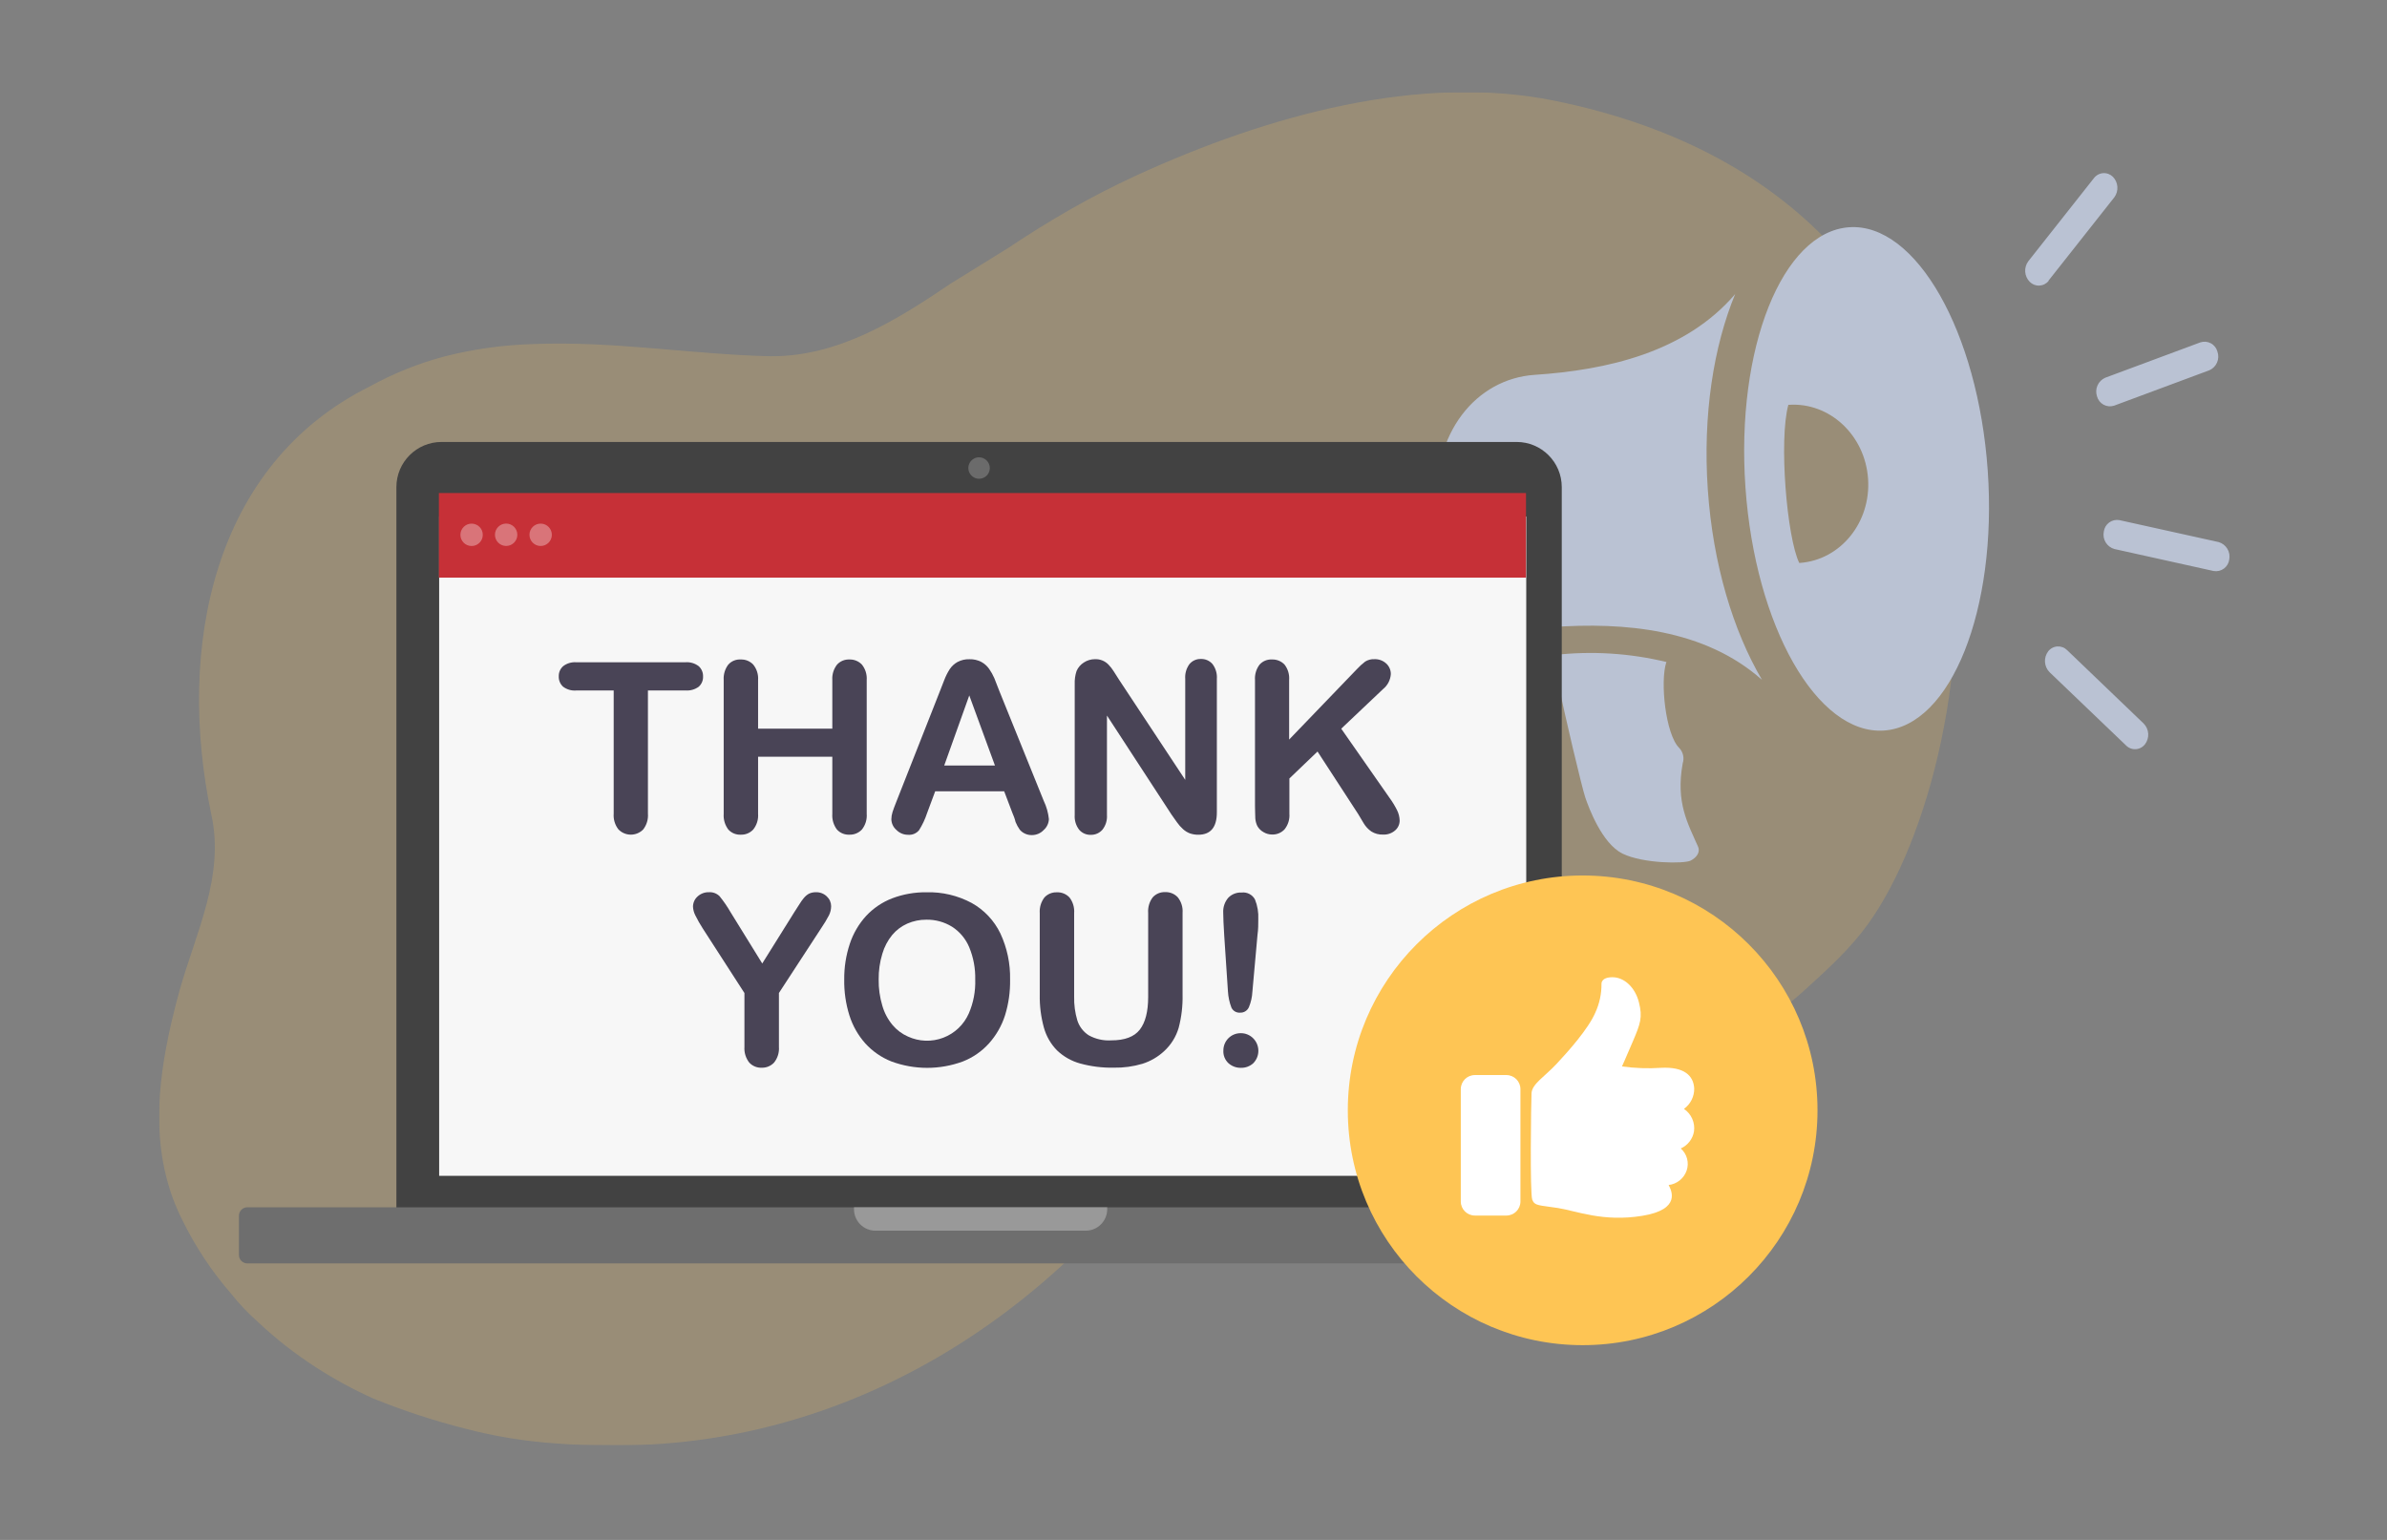
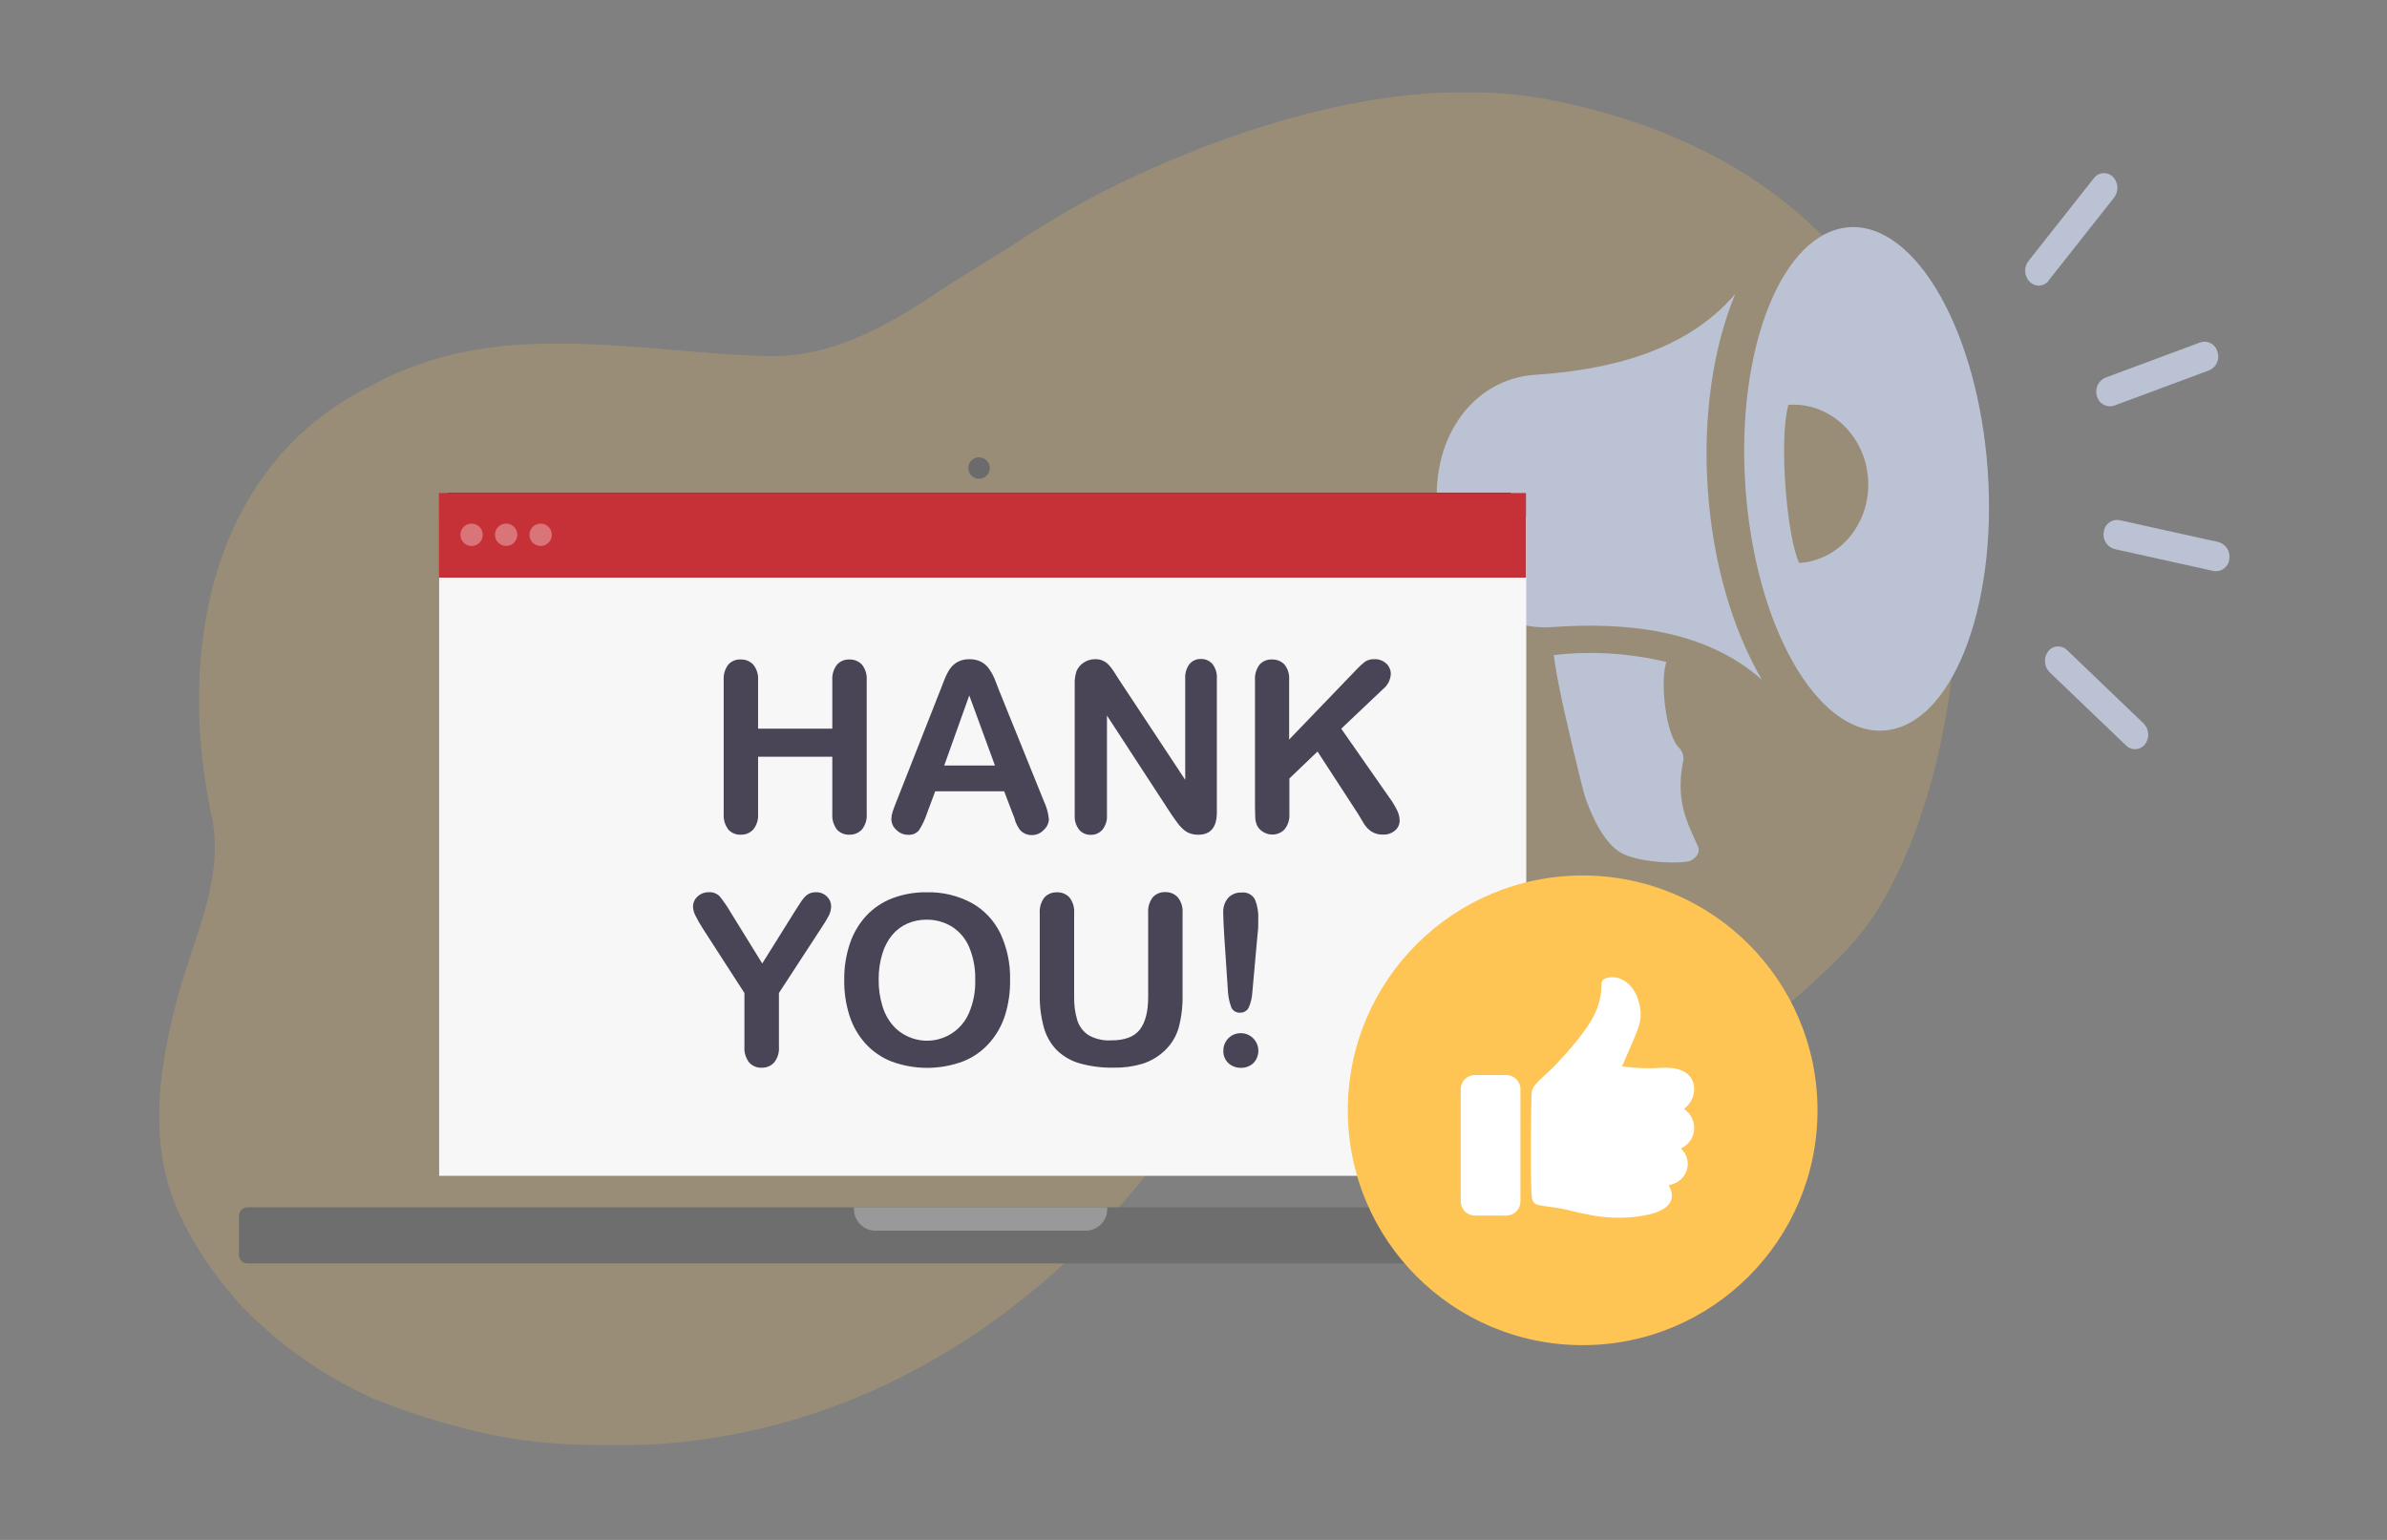
<svg xmlns="http://www.w3.org/2000/svg" width="465" height="300" viewBox="0 0 465 300" fill="none">
  <rect x="0" y="0" width="465" height="300" fill="#808080" stroke="none" />
  <g clip-path="url(#clip0_6320_138)">
    <g opacity="0.2">
      <path d="M363.89 180.03C360.41 184.84 356.29 188.57 352.08 192.41C350.747 193.643 349.36 194.823 347.92 195.95L346.01 197.46C337.834 203.947 328.428 208.709 318.36 211.46L317.36 211.71C307.95 214.06 298.52 215.64 288.88 215.46C283.96 215.57 279.04 215.46 274.1 215.19C268.288 214.749 262.503 214.001 256.77 212.95C248.06 211.36 236.97 208.95 231.77 217.06C205.77 256.81 164.32 282.3 118.36 281.57C114.95 281.57 111.55 281.47 108.1 281.19C102.221 280.782 96.392 279.828 90.69 278.34C84.597 276.798 78.616 274.84 72.79 272.48C68.813 270.703 64.981 268.617 61.33 266.24C57.363 263.662 53.635 260.733 50.19 257.49C48.313 255.822 46.583 253.995 45.02 252.03C41.256 247.692 38.07 242.886 35.54 237.73C30.23 227.22 30.2 215.96 32.29 204.5C32.98 200.68 33.92 196.83 34.97 192.99C38.14 181.71 43.84 170.63 41.15 158.6C34.33 126.13 41.46 90.5 72.01 75.3C76.612 72.758 81.509 70.79 86.59 69.44C92.237 68.005 98.025 67.197 103.85 67.03C119.37 66.39 134.57 69.03 149.93 69.4C163.23 69.56 174.63 62.4 185.24 55.22L190.87 51.74L196.48 48.26C200.41 45.62 204.48 43.1 208.59 40.75C212.7 38.4 216.95 36.22 221.26 34.23C247.26 22.29 276.75 14.34 302.76 19.61C402.66 39.9 387.02 148.09 363.89 180.03Z" fill="#FEC554" />
    </g>
    <path fill-rule="evenodd" clip-rule="evenodd" d="M360.22 44.27C373.22 43.37 385.32 64.59 387.22 91.66C389.12 118.73 380.05 141.42 367.02 142.32C353.99 143.22 341.91 122 340.02 94.92C338.13 67.84 347.2 45.17 360.23 44.27H360.22ZM348.45 78.87H348.38C346.5 85.73 348.09 104.7 350.5 109.67H350.58C358.53 109.12 364.5 101.78 363.91 93.27C363.32 84.76 356.4 78.32 348.45 78.87ZM338.05 57.26C328.33 68.65 313.03 72.1 298.91 73.03C287.58 73.82 278.91 84.34 279.96 99.03C281.01 113.72 290.96 122.96 302.3 122.17C316.42 121.17 332.06 122.51 343.25 132.45C337.62 122.88 333.69 109.89 332.69 95.39C331.69 80.89 333.8 67.47 338.05 57.22V57.26ZM324.6 129.03C323.37 132.79 324.46 143.09 327.12 145.71C327.494 146.102 327.754 146.588 327.874 147.116C327.993 147.644 327.968 148.195 327.8 148.71C326.41 156.37 328.8 160.42 330.8 164.97C331.23 165.97 330.58 167.03 329.35 167.66C328.12 168.29 320.1 168.27 316.08 166.3C312.06 164.33 309.48 157.3 308.82 155.36C308.16 153.42 304.68 138.69 303.82 134.27C302.96 129.85 303.07 130.1 302.67 127.62C310.026 126.774 317.474 127.234 324.67 128.98L324.6 129.03ZM411.84 79.03L430.38 72.14C431.055 71.848 431.593 71.311 431.888 70.638C432.183 69.964 432.213 69.204 431.97 68.51C431.88 68.166 431.721 67.845 431.502 67.566C431.283 67.286 431.009 67.054 430.697 66.885C430.385 66.715 430.041 66.611 429.687 66.579C429.334 66.548 428.977 66.589 428.64 66.7L410.11 73.59C409.437 73.884 408.899 74.421 408.602 75.093C408.306 75.765 408.273 76.525 408.51 77.22C408.601 77.563 408.761 77.883 408.981 78.162C409.2 78.441 409.474 78.672 409.786 78.841C410.097 79.011 410.44 79.115 410.793 79.147C411.147 79.18 411.503 79.14 411.84 79.03ZM411.91 106.96L431.22 111.24C431.569 111.302 431.927 111.293 432.273 111.212C432.618 111.132 432.944 110.982 433.229 110.771C433.514 110.561 433.754 110.294 433.933 109.988C434.112 109.682 434.227 109.342 434.27 108.99C434.41 108.266 434.274 107.515 433.886 106.887C433.499 106.259 432.89 105.8 432.18 105.6L412.88 101.33C412.531 101.266 412.172 101.274 411.826 101.354C411.48 101.434 411.154 101.584 410.868 101.795C410.582 102.006 410.343 102.273 410.164 102.58C409.986 102.887 409.872 103.227 409.83 103.58C409.685 104.302 409.818 105.052 410.204 105.68C410.59 106.307 411.2 106.764 411.91 106.96ZM399.27 130.96L414.18 145.24C414.427 145.487 414.724 145.678 415.052 145.8C415.379 145.923 415.728 145.974 416.077 145.95C416.425 145.927 416.765 145.829 417.072 145.663C417.38 145.497 417.648 145.268 417.86 144.99C418.312 144.396 418.533 143.657 418.482 142.912C418.43 142.167 418.11 141.466 417.58 140.94L402.68 126.65C402.432 126.403 402.134 126.212 401.806 126.089C401.478 125.967 401.128 125.916 400.778 125.939C400.429 125.963 400.089 126.061 399.78 126.227C399.472 126.392 399.203 126.622 398.99 126.9C398.541 127.497 398.322 128.237 398.374 128.982C398.425 129.728 398.743 130.43 399.27 130.96ZM399.08 54.65L411.88 38.44C412.317 37.849 412.528 37.121 412.477 36.388C412.426 35.655 412.115 34.965 411.6 34.44C411.351 34.194 411.053 34.003 410.724 33.881C410.396 33.76 410.045 33.709 409.696 33.734C409.347 33.759 409.007 33.858 408.699 34.024C408.391 34.191 408.122 34.421 407.91 34.7L395.12 50.9C394.681 51.49 394.469 52.218 394.52 52.952C394.571 53.685 394.883 54.377 395.4 54.9C395.643 55.149 395.937 55.344 396.261 55.471C396.585 55.599 396.933 55.656 397.281 55.639C397.628 55.622 397.969 55.531 398.279 55.373C398.589 55.214 398.862 54.992 399.08 54.72V54.65Z" fill="#BAC2D3" />
-     <path d="M295.44 86.1H86.02C81.16 86.1 77.22 90.04 77.22 94.9V236.18C77.22 241.04 81.16 244.98 86.02 244.98H295.44C300.3 244.98 304.24 241.04 304.24 236.18V94.9C304.24 90.04 300.3 86.1 295.44 86.1Z" fill="#424242" />
    <path d="M294.28 95.98H87.18V226.42H294.28V95.98Z" fill="#424242" />
    <path d="M192.82 91.18C192.82 91.593 192.697 91.997 192.468 92.341C192.238 92.685 191.912 92.953 191.53 93.111C191.148 93.269 190.728 93.311 190.322 93.23C189.917 93.149 189.544 92.95 189.252 92.658C188.96 92.366 188.761 91.993 188.68 91.588C188.599 91.182 188.641 90.762 188.799 90.38C188.957 89.998 189.225 89.672 189.569 89.442C189.912 89.213 190.317 89.09 190.73 89.09C191.283 89.093 191.813 89.314 192.205 89.705C192.596 90.096 192.817 90.626 192.82 91.18Z" fill="#6B6B6B" />
    <path d="M333.29 235.2H48.18C47.28 235.2 46.55 235.93 46.55 236.83V244.5C46.55 245.4 47.28 246.13 48.18 246.13H333.29C334.19 246.13 334.92 245.4 334.92 244.5V236.83C334.92 235.93 334.19 235.2 333.29 235.2Z" fill="#6E6E6E" />
    <path d="M166.36 235.2H215.69V235.57C215.69 236.681 215.249 237.747 214.463 238.533C213.677 239.319 212.611 239.76 211.5 239.76H170.55C169.439 239.76 168.373 239.319 167.587 238.533C166.802 237.747 166.36 236.681 166.36 235.57V235.2Z" fill="#999999" />
    <path d="M297.32 100.63H85.55V229.07H297.32V100.63Z" fill="#F7F7F7" />
    <path d="M297.27 96.05H85.5V112.53H297.27V96.05Z" fill="#C63037" />
    <g opacity="0.33">
      <path d="M91.87 106.37C93.074 106.37 94.05 105.394 94.05 104.19C94.05 102.986 93.074 102.01 91.87 102.01C90.666 102.01 89.69 102.986 89.69 104.19C89.69 105.394 90.666 106.37 91.87 106.37Z" fill="white" />
      <path d="M98.6 106.36C99.804 106.36 100.78 105.384 100.78 104.18C100.78 102.976 99.804 102 98.6 102C97.396 102 96.42 102.976 96.42 104.18C96.42 105.384 97.396 106.36 98.6 106.36Z" fill="white" />
      <path d="M105.692 106.335C106.878 106.132 107.675 105.004 107.471 103.818C107.267 102.631 106.14 101.835 104.953 102.038C103.767 102.242 102.97 103.37 103.174 104.556C103.378 105.743 104.505 106.539 105.692 106.335Z" fill="white" />
    </g>
-     <path d="M133.53 134.51H126.22V158.51C126.308 159.615 125.98 160.714 125.3 161.59C124.986 161.911 124.611 162.166 124.197 162.34C123.784 162.515 123.339 162.604 122.89 162.604C122.441 162.604 121.996 162.515 121.583 162.34C121.169 162.166 120.794 161.911 120.48 161.59C119.797 160.719 119.465 159.624 119.55 158.52V134.52H112.23C111.317 134.592 110.409 134.325 109.68 133.77C109.406 133.516 109.189 133.206 109.046 132.861C108.903 132.516 108.836 132.144 108.85 131.77C108.837 131.393 108.908 131.017 109.058 130.671C109.209 130.325 109.435 130.017 109.72 129.77C110.439 129.226 111.33 128.959 112.23 129.02H133.53C134.459 128.949 135.381 129.223 136.12 129.79C136.396 130.043 136.614 130.353 136.759 130.698C136.904 131.043 136.973 131.416 136.96 131.79C136.975 132.165 136.907 132.54 136.76 132.886C136.613 133.231 136.391 133.54 136.11 133.79C135.364 134.332 134.449 134.587 133.53 134.51Z" fill="#494456" />
    <path d="M147.68 132.48V141.96H162.14V132.48C162.068 131.401 162.395 130.333 163.06 129.48C163.362 129.147 163.734 128.885 164.149 128.712C164.563 128.54 165.011 128.46 165.46 128.48C165.916 128.462 166.371 128.542 166.793 128.715C167.216 128.887 167.597 129.148 167.91 129.48C168.585 130.328 168.916 131.399 168.84 132.48V158.54C168.928 159.646 168.592 160.743 167.9 161.61C167.588 161.94 167.209 162.201 166.788 162.373C166.367 162.545 165.914 162.626 165.46 162.61C165.008 162.631 164.557 162.552 164.139 162.379C163.721 162.206 163.346 161.944 163.04 161.61C162.38 160.732 162.06 159.645 162.14 158.55V147.42H147.68V158.54C147.765 159.647 147.425 160.744 146.73 161.61C146.42 161.941 146.043 162.202 145.624 162.375C145.205 162.547 144.753 162.627 144.3 162.61C143.848 162.631 143.397 162.553 142.979 162.38C142.56 162.207 142.185 161.944 141.88 161.61C141.22 160.732 140.9 159.645 140.98 158.55V132.48C140.908 131.406 141.224 130.341 141.87 129.48C142.173 129.14 142.549 128.873 142.97 128.7C143.391 128.527 143.846 128.451 144.3 128.48C144.755 128.462 145.208 128.543 145.629 128.715C146.05 128.888 146.429 129.148 146.74 129.48C147.422 130.325 147.758 131.397 147.68 132.48Z" fill="#494456" />
    <path d="M197.2 158.32L195.62 154.16H182.18L180.6 158.41C180.214 159.588 179.683 160.713 179.02 161.76C178.759 162.066 178.428 162.304 178.056 162.456C177.684 162.607 177.28 162.667 176.88 162.63C176.464 162.631 176.051 162.55 175.666 162.39C175.282 162.23 174.933 161.996 174.64 161.7C174.334 161.441 174.087 161.12 173.914 160.757C173.742 160.395 173.648 160.001 173.64 159.6C173.645 159.124 173.723 158.652 173.87 158.2C174.02 157.72 174.27 157.05 174.61 156.2L183.07 134.73L183.94 132.5C184.224 131.748 184.586 131.027 185.02 130.35C185.41 129.773 185.931 129.297 186.54 128.96C187.251 128.586 188.047 128.404 188.85 128.43C189.659 128.403 190.462 128.586 191.18 128.96C191.786 129.293 192.306 129.762 192.7 130.33C193.094 130.891 193.429 131.49 193.7 132.12C193.96 132.76 194.29 133.61 194.7 134.68L203.33 156.03C203.865 157.147 204.204 158.348 204.33 159.58C204.313 159.981 204.215 160.374 204.044 160.736C203.872 161.099 203.629 161.423 203.33 161.69C203.033 162.007 202.673 162.26 202.274 162.432C201.875 162.604 201.445 162.692 201.01 162.69C200.543 162.7 200.081 162.6 199.66 162.4C199.274 162.225 198.932 161.965 198.66 161.64C198.33 161.177 198.055 160.677 197.84 160.15C197.67 159.42 197.41 158.83 197.2 158.32ZM183.94 149.13H193.82L188.82 135.48L183.94 149.13Z" fill="#494456" />
    <path d="M218.01 132.44L230.89 151.93V132.26C230.811 131.233 231.102 130.212 231.71 129.38C231.98 129.056 232.32 128.797 232.705 128.624C233.089 128.451 233.508 128.367 233.93 128.38C234.361 128.363 234.79 128.445 235.185 128.618C235.58 128.791 235.93 129.052 236.21 129.38C236.829 130.207 237.127 131.23 237.05 132.26V158.26C237.05 161.16 235.84 162.62 233.44 162.62C232.886 162.626 232.335 162.538 231.81 162.36C231.311 162.172 230.853 161.89 230.46 161.53C230.02 161.137 229.627 160.694 229.29 160.21C228.93 159.71 228.56 159.21 228.2 158.67L215.64 139.4V158.78C215.712 159.81 215.399 160.829 214.76 161.64C214.479 161.962 214.131 162.218 213.741 162.391C213.35 162.564 212.927 162.649 212.5 162.64C212.069 162.656 211.64 162.574 211.245 162.401C210.851 162.228 210.5 161.968 210.22 161.64C209.595 160.827 209.289 159.813 209.36 158.79V133.27C209.327 132.405 209.449 131.542 209.72 130.72C210.017 130.034 210.516 129.455 211.15 129.06C211.786 128.643 212.53 128.421 213.29 128.42C213.786 128.398 214.282 128.483 214.743 128.669C215.203 128.855 215.619 129.139 215.96 129.5C216.336 129.895 216.671 130.328 216.96 130.79C217.293 131.323 217.643 131.873 218.01 132.44Z" fill="#494456" />
    <path d="M251.13 132.48V144.08L264.33 130.36C264.823 129.825 265.362 129.333 265.94 128.89C266.471 128.555 267.093 128.391 267.72 128.42C268.145 128.4 268.57 128.465 268.97 128.611C269.37 128.757 269.737 128.981 270.05 129.27C270.335 129.531 270.562 129.85 270.715 130.205C270.869 130.56 270.945 130.943 270.94 131.33C270.903 131.893 270.749 132.442 270.489 132.943C270.229 133.444 269.869 133.885 269.43 134.24L261.28 141.96L270.67 155.41C271.235 156.179 271.734 156.996 272.16 157.85C272.47 158.472 272.641 159.155 272.66 159.85C272.661 160.214 272.584 160.573 272.434 160.905C272.283 161.236 272.064 161.531 271.79 161.77C271.139 162.338 270.293 162.632 269.43 162.59C268.627 162.624 267.832 162.415 267.15 161.99C266.546 161.572 266.038 161.03 265.66 160.4C265.26 159.73 264.89 159.13 264.58 158.59L256.66 146.41L251.18 151.66V158.5C251.269 159.61 250.929 160.713 250.23 161.58C249.918 161.91 249.538 162.171 249.118 162.343C248.697 162.515 248.244 162.596 247.79 162.58C247.212 162.575 246.646 162.416 246.15 162.12C245.637 161.84 245.214 161.421 244.93 160.91C244.71 160.448 244.578 159.95 244.54 159.44C244.54 158.88 244.48 158.08 244.48 157.02V132.48C244.404 131.405 244.72 130.339 245.37 129.48C245.671 129.141 246.046 128.875 246.465 128.702C246.884 128.529 247.337 128.453 247.79 128.48C248.246 128.462 248.701 128.541 249.124 128.714C249.546 128.886 249.927 129.148 250.24 129.48C250.9 130.334 251.218 131.404 251.13 132.48Z" fill="#494456" />
    <path d="M145.02 203.95V193.46L136.94 180.94C136.388 180.091 135.887 179.209 135.44 178.3C135.18 177.787 135.03 177.225 135 176.65C134.997 176.272 135.075 175.899 135.229 175.554C135.382 175.209 135.608 174.901 135.89 174.65C136.487 174.097 137.277 173.799 138.09 173.82C138.474 173.793 138.859 173.849 139.22 173.983C139.58 174.118 139.908 174.328 140.18 174.6C140.97 175.576 141.683 176.612 142.31 177.7L148.49 187.7L154.74 177.7L155.74 176.14C155.991 175.727 156.272 175.333 156.58 174.96C156.858 174.617 157.197 174.329 157.58 174.11C158.011 173.907 158.484 173.808 158.96 173.82C159.349 173.809 159.736 173.876 160.098 174.016C160.46 174.157 160.791 174.369 161.07 174.64C161.334 174.883 161.545 175.179 161.689 175.507C161.834 175.836 161.909 176.191 161.91 176.55C161.904 177.161 161.761 177.762 161.49 178.31C161.049 179.152 160.558 179.967 160.02 180.75L151.74 193.45V203.94C151.825 205.047 151.485 206.144 150.79 207.01C150.482 207.338 150.108 207.596 149.692 207.769C149.277 207.941 148.83 208.023 148.38 208.01C147.928 208.028 147.478 207.948 147.06 207.775C146.643 207.603 146.267 207.342 145.96 207.01C145.279 206.141 144.944 205.051 145.02 203.95Z" fill="#494456" />
    <path d="M180.46 173.83C183.539 173.741 186.587 174.462 189.3 175.92C191.726 177.275 193.675 179.346 194.88 181.85C196.191 184.666 196.838 187.745 196.77 190.85C196.813 193.222 196.476 195.585 195.77 197.85C195.122 199.859 194.059 201.709 192.65 203.28C191.247 204.834 189.501 206.04 187.55 206.8C183.073 208.447 178.157 208.447 173.68 206.8C171.725 206.032 169.973 204.824 168.56 203.27C167.151 201.683 166.094 199.815 165.46 197.79C164.762 195.548 164.424 193.208 164.46 190.86C164.431 188.482 164.799 186.116 165.55 183.86C166.215 181.851 167.295 180.005 168.72 178.44C170.125 176.935 171.851 175.766 173.77 175.02C175.906 174.208 178.175 173.804 180.46 173.83ZM189.98 190.83C190.031 188.675 189.633 186.533 188.81 184.54C188.127 182.897 186.958 181.501 185.46 180.54C183.959 179.615 182.223 179.139 180.46 179.17C179.184 179.161 177.92 179.42 176.75 179.93C175.62 180.432 174.618 181.185 173.82 182.13C172.931 183.216 172.271 184.472 171.88 185.82C171.388 187.44 171.148 189.127 171.17 190.82C171.145 192.546 171.384 194.266 171.88 195.92C172.276 197.306 172.957 198.593 173.88 199.7C174.696 200.666 175.722 201.432 176.88 201.94C177.953 202.432 179.113 202.706 180.292 202.745C181.472 202.785 182.647 202.589 183.75 202.169C184.853 201.749 185.862 201.114 186.717 200.3C187.572 199.487 188.256 198.511 188.73 197.43C189.628 195.352 190.055 193.102 189.98 190.84V190.83Z" fill="#494456" />
    <path d="M202.55 193.8V177.89C202.472 176.796 202.795 175.712 203.46 174.84C203.765 174.508 204.139 174.247 204.555 174.074C204.971 173.901 205.42 173.822 205.87 173.84C206.33 173.817 206.789 173.895 207.215 174.068C207.642 174.241 208.026 174.504 208.34 174.84C209.009 175.71 209.333 176.796 209.25 177.89V194.16C209.212 195.726 209.421 197.289 209.87 198.79C210.247 199.979 211.024 201 212.07 201.68C213.416 202.432 214.951 202.78 216.49 202.68C219.11 202.68 220.96 201.983 222.04 200.59C223.12 199.197 223.663 197.087 223.67 194.26V177.86C223.584 176.764 223.904 175.675 224.57 174.8C224.876 174.466 225.251 174.204 225.669 174.031C226.087 173.858 226.538 173.779 226.99 173.8C227.445 173.782 227.898 173.862 228.319 174.034C228.74 174.207 229.119 174.468 229.43 174.8C230.123 175.662 230.459 176.757 230.37 177.86V193.77C230.421 195.952 230.165 198.13 229.61 200.24C229.094 201.992 228.109 203.569 226.76 204.8C225.556 205.911 224.122 206.744 222.56 207.24C220.747 207.779 218.861 208.036 216.97 208C214.752 208.043 212.539 207.767 210.4 207.18C208.716 206.714 207.173 205.838 205.91 204.63C204.7 203.396 203.823 201.875 203.36 200.21C202.784 198.123 202.511 195.964 202.55 193.8Z" fill="#494456" />
    <path d="M239.21 193.14L238.49 182.33C238.36 180.23 238.29 178.72 238.29 177.8C238.232 176.734 238.591 175.687 239.29 174.88C239.625 174.54 240.028 174.275 240.473 174.103C240.917 173.931 241.394 173.855 241.87 173.88C242.388 173.818 242.912 173.913 243.375 174.152C243.839 174.39 244.22 174.763 244.47 175.22C244.967 176.447 245.189 177.768 245.12 179.09C245.12 180.09 245.12 181.09 244.97 182.09L243.97 193.22C243.919 194.252 243.689 195.267 243.29 196.22C243.144 196.55 242.902 196.828 242.595 197.018C242.288 197.207 241.93 197.298 241.57 197.28C241.22 197.307 240.869 197.226 240.567 197.047C240.265 196.868 240.025 196.6 239.88 196.28C239.498 195.273 239.273 194.215 239.21 193.14ZM241.72 208.03C240.837 208.042 239.981 207.725 239.32 207.14C238.978 206.824 238.71 206.436 238.537 206.003C238.364 205.571 238.29 205.105 238.32 204.64C238.319 204.197 238.405 203.758 238.575 203.348C238.745 202.938 238.994 202.567 239.308 202.254C239.623 201.942 239.996 201.694 240.406 201.527C240.817 201.36 241.257 201.276 241.7 201.28C242.151 201.275 242.599 201.362 243.016 201.533C243.434 201.705 243.813 201.959 244.13 202.28C244.774 202.927 245.136 203.802 245.136 204.715C245.136 205.628 244.774 206.503 244.13 207.15C243.469 207.74 242.606 208.055 241.72 208.03Z" fill="#494456" />
    <path d="M308.31 262.06C333.577 262.06 354.06 241.577 354.06 216.31C354.06 191.043 333.577 170.56 308.31 170.56C283.043 170.56 262.56 191.043 262.56 216.31C262.56 241.577 283.043 262.06 308.31 262.06Z" fill="#FEC554" />
    <path d="M328.04 216.03C328.674 215.577 329.188 214.976 329.537 214.278C329.885 213.581 330.058 212.809 330.04 212.03C329.9 209.52 328.04 207.8 323.59 208.03C321.048 208.2 318.494 208.109 315.97 207.76C315.97 207.76 316.63 206.31 318.09 202.88C319.55 199.45 320.02 198.21 319.27 195.26C318.52 192.31 316.37 190.38 314.12 190.38C311.87 190.38 311.98 191.65 311.98 191.65C312 193.597 311.587 195.523 310.77 197.29C309.39 200.48 305.51 204.82 303.2 207.29C300.89 209.76 298.44 211.17 298.35 212.98C298.26 214.79 298.02 232.47 298.49 233.72C298.96 234.97 299.92 234.78 303.49 235.34C307.06 235.9 312.26 238.11 319.93 236.86C327.6 235.61 325.57 231.86 325.06 230.86C325.851 230.767 326.6 230.453 327.22 229.954C327.841 229.456 328.309 228.792 328.57 228.04C328.826 227.29 328.853 226.481 328.648 225.715C328.444 224.95 328.016 224.262 327.42 223.74C328.091 223.443 328.678 222.984 329.128 222.405C329.578 221.825 329.878 221.143 330 220.42C330.118 219.578 329.997 218.72 329.651 217.944C329.304 217.167 328.746 216.504 328.04 216.03Z" fill="white" />
    <path d="M293.45 209.44H287.31C285.797 209.44 284.57 210.667 284.57 212.18V234.07C284.57 235.583 285.797 236.81 287.31 236.81H293.45C294.963 236.81 296.19 235.583 296.19 234.07V212.18C296.19 210.667 294.963 209.44 293.45 209.44Z" fill="white" />
  </g>
  <defs>
    <clipPath id="clip0_6320_138">
      <rect width="403.32" height="263.54" fill="white" transform="translate(31 18)" />
    </clipPath>
  </defs>
</svg>